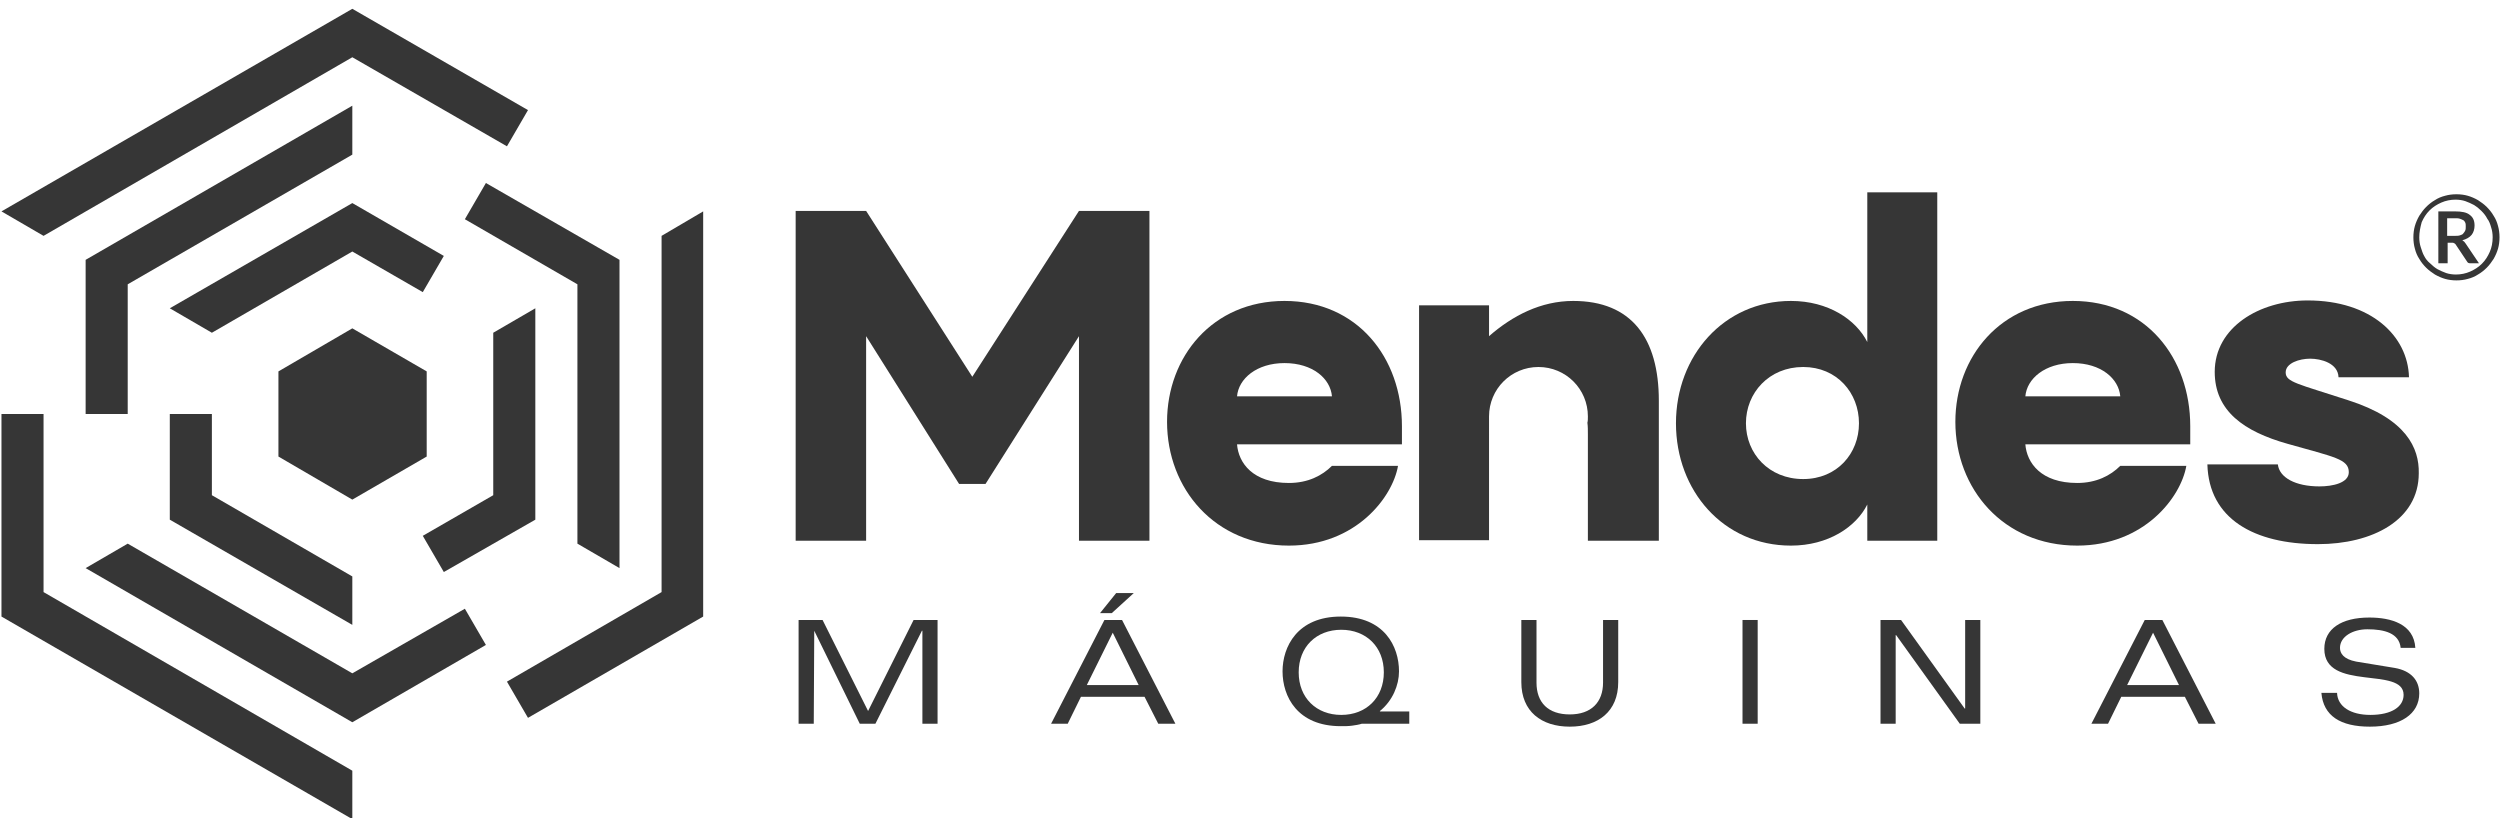
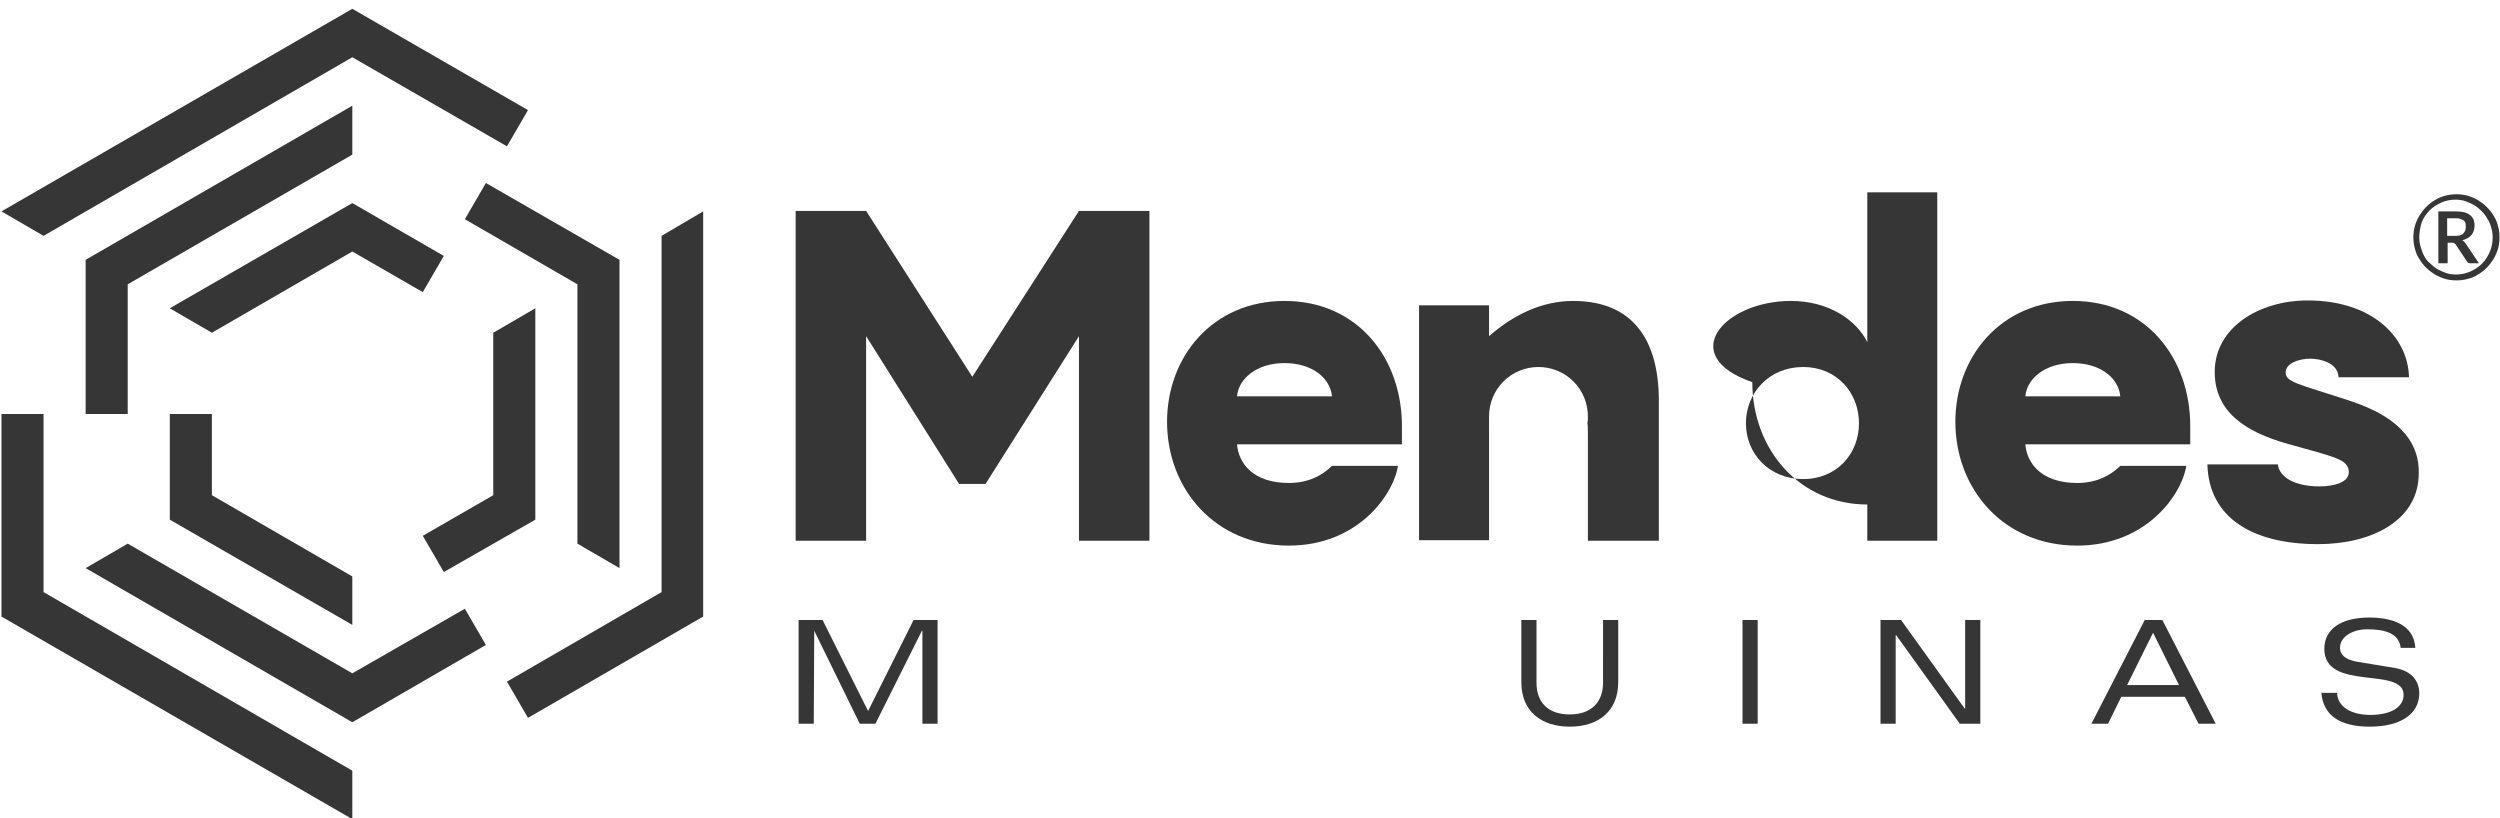
<svg xmlns="http://www.w3.org/2000/svg" version="1.1" id="Layer_1" x="0px" y="0px" viewBox="0 0 510.9 167.2" style="enable-background:new 0 0 510.9 167.2;" xml:space="preserve">
  <style type="text/css">
	.st0{fill:#363636;}
</style>
  <g>
    <g>
      <g>
        <path class="st0" d="M166.4,128.9L166.4,128.9l-0.1,19h-3.1v-21.2h4.9l9.3,18.6l9.3-18.6h4.9v21.2h-3.1v-19h-0.1l-9.5,19h-3.2     L166.4,128.9z" />
-         <path class="st0" d="M233.9,142.4h-13l-2.7,5.5h-3.4l10.9-21.2h3.6l10.9,21.2h-3.5L233.9,142.4z M232.7,140l-5.3-10.7l-5.3,10.7     H232.7z M228.1,121.2h3.6l-4.5,4.1h-2.4L228.1,121.2z" />
-         <path class="st0" d="M288,145.5v2.4h-9.7c-0.6,0.2-1.3,0.3-2,0.4c-0.7,0.1-1.5,0.1-2.3,0.1c-8.9,0-11.9-6.1-11.9-11.2     c0-5,3-11.2,11.9-11.2c8.9,0,11.9,6.1,11.9,11.2c0,2.8-1.3,6-3.9,8.1v0.1H288z M274.1,146.1c5.1,0,8.7-3.5,8.7-8.7     s-3.6-8.7-8.7-8.7c-5.1,0-8.7,3.5-8.7,8.7S269,146.1,274.1,146.1z" />
        <path class="st0" d="M327.6,126.7h3.1v12.7c0,6-4.1,9.1-9.9,9.1c-5.8,0-9.9-3.1-9.9-9.1v-12.7h3.1v12.8c0,4.1,2.4,6.5,6.8,6.5     c4.4,0,6.8-2.5,6.8-6.5V126.7z" />
        <path class="st0" d="M356.1,126.7h3.1v21.2h-3.1V126.7z" />
        <path class="st0" d="M401.6,126.7h3.1v21.2h-4.2l-13-18.1h-0.1v18.1h-3.1v-21.2h4.2l13,18.1h0.1V126.7z" />
        <path class="st0" d="M446.5,142.4h-13l-2.7,5.5h-3.4l10.9-21.2h3.6l10.9,21.2h-3.5L446.5,142.4z M445.3,140l-5.3-10.7l-5.3,10.7     H445.3z" />
        <path class="st0" d="M490.6,132.4c-0.3-3-3.3-3.8-6.8-3.8c-3,0-5.6,1.5-5.6,3.8c0,1.1,0.7,2.3,3.3,2.8l7.9,1.3     c3.4,0.6,5,2.6,5,5.2c0,4.2-3.8,6.8-10.1,6.8c-6,0-9.5-2.2-9.9-6.9h3.2c0.1,2.8,2.8,4.5,6.8,4.5c4.4,0,6.8-1.7,6.8-4.1     c0-5.9-16.2-0.6-16.2-9.4c0-4.1,3.5-6.4,9.2-6.4c4.4,0,9.1,1.3,9.4,6.2H490.6z" />
      </g>
      <polygon class="st0" points="72,117.8 72,127.7 34.7,106.2 34.7,84.6 43.3,84.6 43.3,101.2   " />
      <polygon class="st0" points="43.3,68 34.7,63 72,41.5 90.7,52.3 86.4,59.7 72,51.4   " />
      <polygon class="st0" points="100.8,68 109.4,63 109.4,106.2 90.7,116.9 86.4,109.5 100.8,101.2   " />
      <polygon class="st0" points="95,124.4 99.3,131.8 72,147.6 17.5,116.1 26.1,111.1 72,137.6   " />
      <polygon class="st0" points="17.5,84.6 26.1,84.6 26.1,58.1 72,31.6 72,21.6 17.5,53.1   " />
      <polygon class="st0" points="95,44.8 99.3,37.4 126.6,53.1 126.6,116.1 118,111.1 118,58.1   " />
      <polygon class="st0" points="72,157.5 72,167.4 0.3,126 0.3,84.6 8.9,84.6 8.9,121   " />
      <polygon class="st0" points="0.3,43.2 8.9,48.2 72,11.7 103.6,29.9 107.9,22.5 72,1.8   " />
      <polygon class="st0" points="135.2,48.2 143.7,43.2 143.7,126 107.9,146.7 103.6,139.3 135.2,121   " />
-       <polygon class="st0" points="56.9,93.3 56.9,75.9 72,67.1 87.2,75.9 87.2,93.3 72,102.1   " />
      <g>
        <polygon class="st0" points="234.9,43.1 234.9,110.5 220.5,110.5 220.5,68.7 201.4,98.9 196,98.9 177,68.7 177,110.5      162.6,110.5 162.6,43.1 177,43.1 198.7,77 220.5,43.1    " />
-         <path class="st0" d="M366,61.5c7.6,0,13.3,3.8,15.6,8.4V39.3h14.3v71.2h-14.3v-7.4c-2.3,4.6-8,8.4-15.6,8.4     c-13.8,0-23.5-11.2-23.5-25C342.5,72.7,352.3,61.5,366,61.5 M368.5,97.9c6.9,0,11.4-5.2,11.4-11.4c0-6.2-4.5-11.5-11.4-11.5     c-7,0-11.7,5.3-11.7,11.5C356.8,92.7,361.5,97.9,368.5,97.9" />
+         <path class="st0" d="M366,61.5c7.6,0,13.3,3.8,15.6,8.4V39.3h14.3v71.2h-14.3v-7.4c-13.8,0-23.5-11.2-23.5-25C342.5,72.7,352.3,61.5,366,61.5 M368.5,97.9c6.9,0,11.4-5.2,11.4-11.4c0-6.2-4.5-11.5-11.4-11.5     c-7,0-11.7,5.3-11.7,11.5C356.8,92.7,361.5,97.9,368.5,97.9" />
        <path class="st0" d="M424.5,98.7c-7.4,0-10.3-4.1-10.6-7.9h33.7v-3.7c0-14-9.1-25.6-24-25.6c-14.7,0-24,11.4-24,24.7     c0,13.7,9.8,25.3,24.9,25.3c13.7,0,21.2-9.9,22.3-16.3h-13.5C431.3,97.2,428.4,98.7,424.5,98.7 M423.6,74.2     c5.8,0,9.4,3.2,9.7,6.8h-19.4C414.2,77.4,417.9,74.2,423.6,74.2" />
        <path class="st0" d="M479.9,81.8c-10.4-3.4-12.8-3.7-12.8-5.7c0-1.9,2.8-2.8,5-2.8c2.2,0,5.7,0.9,5.8,3.8h14.4     c-0.2-8.4-7.7-15.7-20.7-15.7c-9.9,0-19,5.5-19,14.6c0,8,6,12.2,14.9,14.7c9.5,2.7,12.5,3.1,12.5,5.8c0,2.2-3.3,2.9-6,2.9     c-4.9,0-8.2-1.8-8.5-4.5h-14.4c0.3,11.1,9.5,16.3,22.6,16.3c11.1,0,20.6-4.9,20.6-14.5C494.4,91.6,491.8,85.6,479.9,81.8" />
        <path class="st0" d="M263.4,98.7c-7.4,0-10.3-4.1-10.6-7.9h33.7v-3.7c0-14-9.1-25.6-24-25.6c-14.7,0-24,11.4-24,24.7     c0,13.7,9.8,25.3,24.9,25.3c13.7,0,21.2-9.9,22.3-16.3h-13.5C270.2,97.2,267.3,98.7,263.4,98.7 M262.5,74.2     c5.8,0,9.4,3.2,9.7,6.8h-19.4C253.1,77.4,256.8,74.2,262.5,74.2" />
        <path class="st0" d="M321.5,61.5c-6.6,0-12.4,3-17.2,7.2v-6.3H290v48h14.3V87.1c0-0.3,0-1.6,0-2c0-5.6,4.5-10.1,10.1-10.1     s10.1,4.5,10.1,10.1c0,0.5,0,0.9-0.1,1.3c0.1,0.7,0.1,1.5,0.1,2.4v21.7H339V81.9C339,69.1,333.4,61.5,321.5,61.5" />
      </g>
    </g>
    <g>
      <path class="st0" d="M493.2,48.5c0-0.8,0.1-1.6,0.3-2.3c0.2-0.7,0.5-1.4,0.9-2.1c0.4-0.6,0.8-1.2,1.4-1.8c0.5-0.5,1.1-1,1.8-1.4    c0.6-0.4,1.3-0.7,2.1-0.9c0.7-0.2,1.5-0.3,2.3-0.3c0.8,0,1.6,0.1,2.3,0.3c0.7,0.2,1.4,0.5,2.1,0.9c0.6,0.4,1.2,0.8,1.8,1.4    c0.5,0.5,1,1.1,1.4,1.8c0.4,0.6,0.7,1.3,0.9,2.1c0.2,0.7,0.3,1.5,0.3,2.3c0,0.8-0.1,1.6-0.3,2.3c-0.2,0.7-0.5,1.4-0.9,2.1    c-0.4,0.6-0.8,1.2-1.4,1.8c-0.5,0.5-1.1,1-1.8,1.4c-0.6,0.4-1.3,0.7-2.1,0.9c-0.7,0.2-1.5,0.3-2.3,0.3c-0.8,0-1.6-0.1-2.3-0.3    c-0.7-0.2-1.4-0.5-2.1-0.9c-0.6-0.4-1.2-0.8-1.8-1.4c-0.5-0.5-1-1.1-1.4-1.8c-0.4-0.6-0.7-1.3-0.9-2.1    C493.3,50.1,493.2,49.3,493.2,48.5z M494.4,48.5c0,0.7,0.1,1.4,0.3,2c0.2,0.6,0.4,1.3,0.7,1.8c0.3,0.6,0.7,1.1,1.2,1.5    c0.5,0.5,1,0.9,1.5,1.2c0.6,0.3,1.2,0.6,1.8,0.8c0.6,0.2,1.3,0.3,2,0.3c1,0,2-0.2,2.9-0.6c0.9-0.4,1.7-0.9,2.4-1.6    c0.7-0.7,1.2-1.5,1.6-2.4c0.4-0.9,0.6-1.9,0.6-3c0-0.7-0.1-1.4-0.3-2c-0.2-0.7-0.4-1.3-0.8-1.8c-0.3-0.6-0.7-1.1-1.2-1.6    c-0.5-0.5-1-0.9-1.5-1.2c-0.6-0.3-1.2-0.6-1.8-0.8c-0.6-0.2-1.3-0.3-2-0.3c-1,0-2,0.2-2.9,0.6c-0.9,0.4-1.7,0.9-2.4,1.6    c-0.7,0.7-1.2,1.5-1.6,2.4C494.6,46.5,494.4,47.5,494.4,48.5z M500.2,49.6v4.2h-1.9V43.2h3.4c1.4,0,2.4,0.2,3,0.7    c0.7,0.5,1,1.2,1,2.2c0,0.7-0.2,1.4-0.6,1.9c-0.4,0.5-1.1,0.9-1.9,1.1c0.1,0.1,0.3,0.2,0.4,0.3c0.1,0.1,0.2,0.3,0.3,0.4l2.7,4    h-1.8c-0.3,0-0.5-0.1-0.6-0.3l-2.4-3.6c-0.1-0.1-0.2-0.2-0.3-0.2c-0.1-0.1-0.3-0.1-0.5-0.1H500.2z M500.2,48.2h1.4    c0.4,0,0.8,0,1.1-0.1c0.3-0.1,0.6-0.2,0.7-0.4c0.2-0.2,0.3-0.4,0.4-0.6c0.1-0.2,0.1-0.5,0.1-0.8c0-0.3,0-0.6-0.1-0.8    c-0.1-0.2-0.2-0.4-0.4-0.5c-0.2-0.1-0.4-0.2-0.7-0.3c-0.3-0.1-0.6-0.1-1-0.1h-1.6V48.2z" />
    </g>
  </g>
</svg>